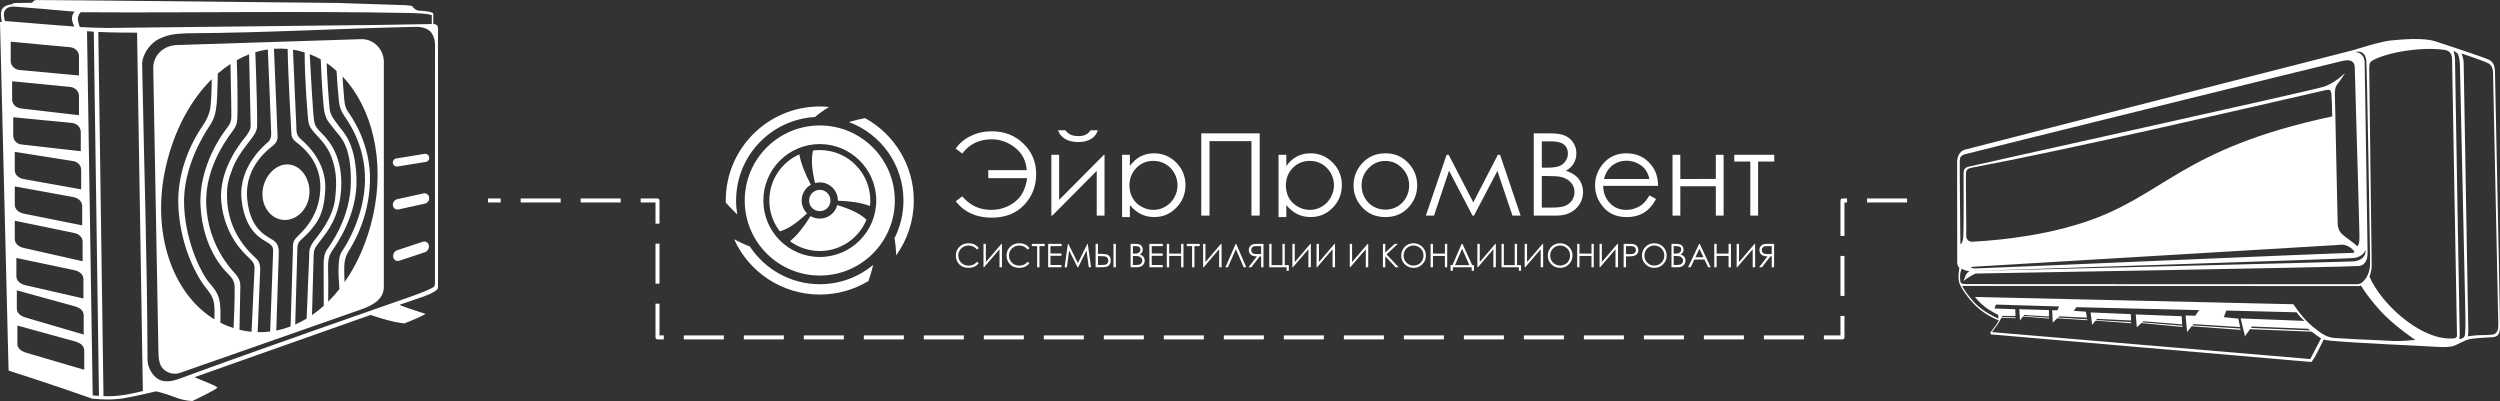
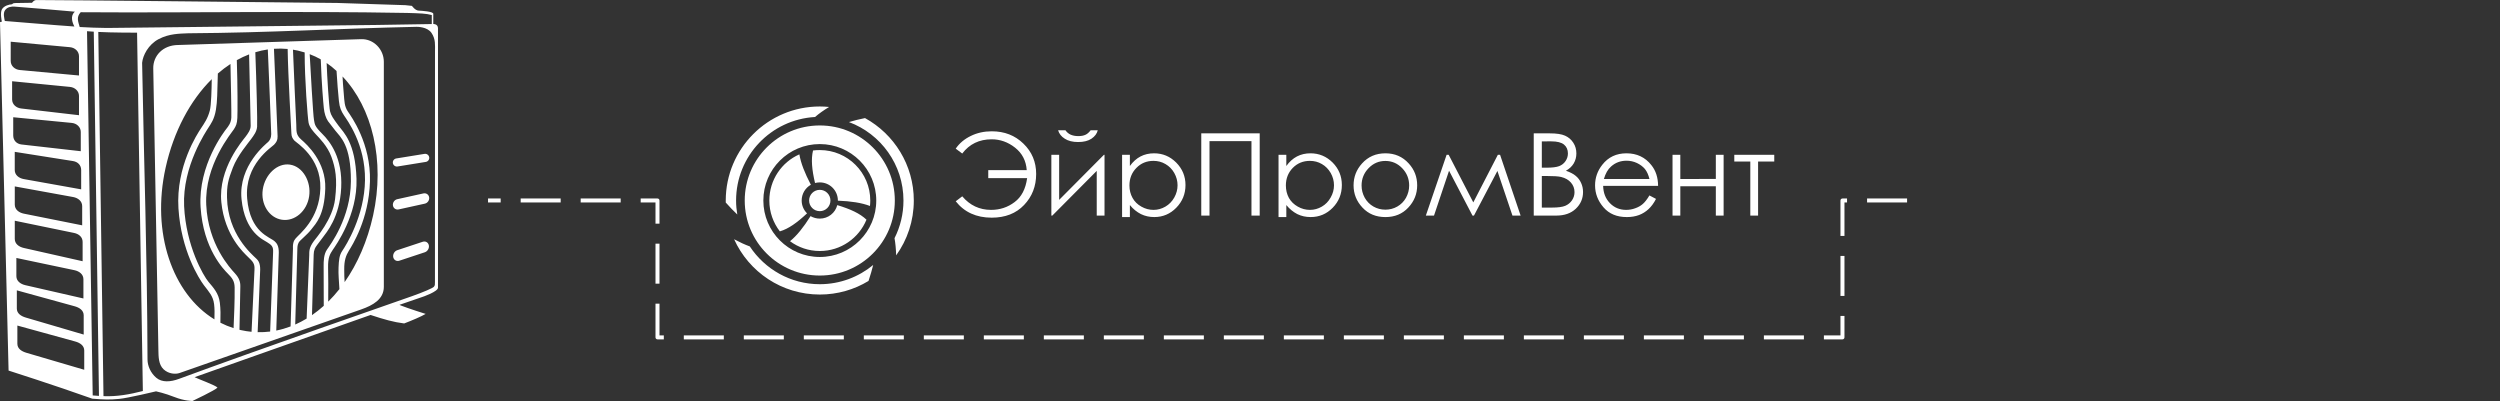
<svg xmlns="http://www.w3.org/2000/svg" viewBox="0 0 600 96.24" id="svg16" height="96.24" width="600" version="1.1">
  <rect x="0" y="0" width="600" height="96.24" fill="#333333" stroke="none" />
  <defs id="defs20" />
  <g id="Layer1000">
    <g id="Layer1001">
      <path id="path2" style="fill:#ffffff;fill-rule:evenodd" d="m 196.753,30.109 c 9.938,0 18.004,8.067 18.004,18.019 0,9.938 -8.067,18.004 -18.004,18.004 -9.952,0 -18.019,-8.067 -18.019,-18.004 0,-9.952 8.067,-18.019 18.019,-18.019 z m 0,15.451 c 1.407,0 2.553,1.146 2.553,2.568 0,1.407 -1.146,2.553 -2.553,2.553 -1.422,0 -2.568,-1.146 -2.568,-2.553 0,-1.423 1.146,-2.568 2.568,-2.568 z m 0,-9.545 c 6.689,0 12.113,5.426 12.113,12.114 0,0.436 -0.029,0.87 -0.072,1.306 -2.002,-0.769 -4.526,-1.146 -7.703,-1.277 v -0.03 c 0,-2.409 -1.944,-4.353 -4.338,-4.353 -0.406,0 -0.783,0.058 -1.146,0.145 -0.753,-3.176 -0.986,-5.716 -0.478,-7.804 0.537,-0.073 1.073,-0.101 1.624,-0.101 z m 11.2,16.712 c -1.814,4.41 -6.151,7.514 -11.2,7.514 -2.684,0 -5.15,-0.87 -7.152,-2.351 1.653,-1.335 3.251,-3.351 4.933,-6.021 0.653,0.378 1.407,0.595 2.219,0.595 2.017,0 3.714,-1.364 4.192,-3.235 3.133,0.944 5.455,2.002 7.008,3.497 z m -20.789,2.8 c -1.581,-2.045 -2.525,-4.613 -2.525,-7.399 0,-4.947 2.959,-9.212 7.21,-11.083 0.347,2.103 1.29,4.482 2.756,7.297 -1.32,0.74 -2.205,2.161 -2.205,3.787 0,1.204 0.493,2.292 1.291,3.076 -2.38,2.235 -4.468,3.728 -6.528,4.323 z m 9.589,-29.973 c 0.754,0 1.495,0.043 2.235,0.116 -1.32,0.799 -2.438,1.596 -3.381,2.409 -10.561,0.595 -18.947,9.344 -18.947,20.05 0,1.146 0.102,2.264 0.29,3.351 -0.885,-0.828 -1.798,-1.785 -2.771,-2.873 0,-0.159 0,-0.319 0,-0.479 0,-12.462 10.112,-22.574 22.574,-22.574 z m 10.852,2.785 c 6.978,3.845 11.708,11.259 11.708,19.788 0,4.904 -1.566,9.46 -4.237,13.158 -0.043,-1.538 -0.174,-2.917 -0.392,-4.12 1.378,-2.727 2.147,-5.789 2.147,-9.038 0,-8.632 -5.455,-16.002 -13.087,-18.831 1.146,-0.349 2.438,-0.667 3.859,-0.958 z m 0.842,39.085 c -3.409,2.074 -7.414,3.264 -11.693,3.264 -9.154,0 -17.032,-5.44 -20.572,-13.274 1.349,0.725 2.611,1.306 3.772,1.727 3.598,5.455 9.778,9.067 16.799,9.067 4.861,0 9.329,-1.741 12.811,-4.613 -0.29,1.161 -0.653,2.438 -1.117,3.83 z M 196.753,34.577 c 7.472,0 13.55,6.065 13.55,13.55 0,7.472 -6.078,13.55 -13.55,13.55 -7.486,0 -13.55,-6.078 -13.55,-13.55 0,-7.486 6.065,-13.55 13.55,-13.55 z" />
      <path id="path4" style="fill:#ffffff;fill-rule:evenodd" d="m 246.506,42.756 h -9.324 v -1.922 h 9.234 c -0.159,-2.26 -1.103,-4.056 -2.793,-5.391 -1.69,-1.335 -3.577,-2.011 -5.622,-2.011 -2.972,0 -5.339,1.139 -7.064,3.416 l -1.567,-1.174 c 0.89,-1.299 2.1,-2.313 3.612,-3.042 1.512,-0.748 3.203,-1.121 5.036,-1.121 3.042,0 5.57,0.979 7.598,2.954 2.046,1.975 3.061,4.395 3.061,7.295 0,2.919 -0.961,5.41 -2.9,7.438 -1.921,2.028 -4.519,3.042 -7.776,3.042 -3.683,0 -6.566,-1.317 -8.63,-3.933 l 1.567,-1.192 c 1.833,2.17 4.146,3.256 6.921,3.256 2.118,0 4.004,-0.623 5.641,-1.869 1.655,-1.228 2.651,-3.149 3.008,-5.748 z m 7.688,-5.605 v 10.819 l 10.748,-10.819 h 0.142 V 51.742 H 263.215 V 41.012 l -10.658,10.73 h -0.232 V 37.151 Z m -0.249,-5.89 h 1.761 c 0.32,0.462 0.73,0.819 1.228,1.049 0.516,0.231 1.139,0.356 1.833,0.356 0.73,0 1.298,-0.107 1.744,-0.32 0.445,-0.196 0.854,-0.57 1.246,-1.085 l 1.709,-9e-4 c -0.196,0.8 -0.695,1.477 -1.512,2.028 -0.801,0.534 -1.869,0.801 -3.203,0.801 -1.317,0 -2.385,-0.267 -3.203,-0.801 -0.839,-0.516 -1.372,-1.211 -1.603,-2.028 z m 15.356,5.89 h 1.869 v 2.687 c 0.748,-1.032 1.602,-1.797 2.562,-2.295 0.961,-0.499 2.046,-0.748 3.239,-0.748 2.082,0 3.843,0.748 5.321,2.224 1.477,1.494 2.225,3.291 2.225,5.391 0,2.135 -0.748,3.95 -2.207,5.444 -1.46,1.495 -3.222,2.242 -5.285,2.242 -1.156,0 -2.224,-0.231 -3.203,-0.712 -0.979,-0.498 -1.868,-1.21 -2.651,-2.17 v 2.882 l -1.87,0.002 z m 7.528,1.459 c -1.619,0 -2.99,0.551 -4.093,1.69 -1.121,1.139 -1.672,2.544 -1.672,4.218 0,1.103 0.249,2.1 0.748,2.989 0.48,0.872 1.192,1.566 2.117,2.083 0.925,0.533 1.904,0.782 2.918,0.782 1.013,0 1.958,-0.267 2.847,-0.782 0.889,-0.516 1.601,-1.246 2.135,-2.189 0.516,-0.925 0.783,-1.903 0.783,-2.936 0,-1.032 -0.266,-2.01 -0.783,-2.936 -0.517,-0.925 -1.229,-1.638 -2.118,-2.153 -0.873,-0.516 -1.834,-0.765 -2.882,-0.765 z m 11.476,-6.602 h 14.023 V 51.742 H 300.352 V 33.876 h -10.072 v 17.866 h -1.976 z m 18.542,5.143 h 1.868 v 2.687 c 0.748,-1.032 1.602,-1.797 2.562,-2.295 0.961,-0.499 2.047,-0.748 3.239,-0.748 2.064,0 3.844,0.748 5.321,2.224 1.477,1.494 2.207,3.291 2.207,5.391 0,2.135 -0.73,3.95 -2.189,5.444 -1.459,1.495 -3.22,2.242 -5.302,2.242 -1.157,0 -2.225,-0.231 -3.203,-0.712 -0.961,-0.498 -1.851,-1.21 -2.634,-2.17 v 2.882 l -1.869,0.002 z m 7.527,1.459 c -1.619,0 -2.99,0.551 -4.11,1.69 -1.104,1.139 -1.655,2.544 -1.655,4.218 0,1.103 0.249,2.1 0.73,2.989 0.499,0.872 1.21,1.566 2.135,2.083 0.925,0.533 1.904,0.782 2.918,0.782 1.015,0 1.958,-0.267 2.847,-0.782 0.889,-0.516 1.601,-1.246 2.118,-2.189 0.533,-0.925 0.8,-1.903 0.8,-2.936 0,-1.032 -0.266,-2.01 -0.783,-2.936 -0.533,-0.925 -1.228,-1.638 -2.117,-2.153 -0.872,-0.516 -1.851,-0.765 -2.883,-0.765 z m 18.132,-1.815 c 2.243,0 4.111,0.8 5.588,2.438 1.353,1.477 2.028,3.221 2.028,5.249 0,2.046 -0.712,3.826 -2.135,5.339 -1.424,1.53 -3.257,2.277 -5.481,2.277 -2.259,0 -4.093,-0.747 -5.516,-2.277 -1.423,-1.512 -2.135,-3.292 -2.135,-5.339 0,-2.011 0.675,-3.755 2.028,-5.249 1.477,-1.637 3.346,-2.438 5.623,-2.438 z m -0.017,1.833 c -1.567,0 -2.901,0.569 -4.022,1.726 -1.121,1.156 -1.69,2.544 -1.69,4.181 0,1.05 0.266,2.028 0.765,2.936 0.516,0.907 1.21,1.602 2.082,2.1 0.872,0.499 1.833,0.748 2.865,0.748 1.032,0 1.993,-0.249 2.864,-0.748 0.872,-0.498 1.566,-1.192 2.082,-2.1 0.498,-0.908 0.765,-1.886 0.765,-2.936 0,-1.637 -0.57,-3.025 -1.69,-4.181 -1.119,-1.157 -2.471,-1.726 -4.019,-1.726 z m 26.994,-1.477 h 0.533 l 4.929,14.591 h -1.958 l -3.612,-10.713 -5.624,10.713 h -0.355 l -5.623,-10.765 -3.612,10.765 h -1.958 l 4.983,-14.591 h 0.498 l 5.907,11.423 z m 8.613,-5.143 h 3.896 c 1.566,0 2.775,0.177 3.612,0.551 0.837,0.374 1.512,0.943 1.993,1.708 0.498,0.765 0.73,1.619 0.73,2.562 0,0.872 -0.213,1.673 -0.64,2.403 -0.427,0.712 -1.05,1.298 -1.869,1.744 1.013,0.356 1.815,0.765 2.349,1.228 0.569,0.463 0.996,1.032 1.298,1.708 0.302,0.658 0.463,1.387 0.463,2.171 0,1.584 -0.587,2.918 -1.744,4.021 -1.156,1.087 -2.705,1.637 -4.662,1.637 l -5.426,-9e-4 z m 1.94,1.922 v 6.317 l 1.121,-9e-4 c 1.37,0 2.384,-0.124 3.042,-0.374 0.64,-0.249 1.156,-0.658 1.529,-1.211 0.374,-0.551 0.57,-1.156 0.57,-1.833 0,-0.906 -0.321,-1.619 -0.944,-2.135 -0.64,-0.516 -1.654,-0.765 -3.042,-0.765 z m 0,8.309 V 49.82 h 2.438 c 1.442,0 2.509,-0.142 3.185,-0.427 0.676,-0.285 1.211,-0.73 1.619,-1.317 0.409,-0.605 0.605,-1.263 0.605,-1.958 0,-0.872 -0.285,-1.637 -0.854,-2.296 -0.57,-0.657 -1.352,-1.102 -2.367,-1.352 -0.675,-0.16 -1.851,-0.231 -3.522,-0.231 z m 25.82,4.661 1.584,0.837 c -0.516,1.013 -1.121,1.833 -1.797,2.456 -0.675,0.623 -1.442,1.104 -2.295,1.423 -0.872,0.32 -1.833,0.481 -2.9,0.481 -2.403,0 -4.253,-0.765 -5.605,-2.331 -1.353,-1.565 -2.028,-3.309 -2.028,-5.284 0,-1.833 0.587,-3.488 1.727,-4.929 1.442,-1.851 3.381,-2.758 5.801,-2.758 2.492,0 4.502,0.943 5.979,2.83 1.068,1.317 1.602,2.971 1.619,4.982 l -13.186,-9e-4 c 0.035,1.69 0.569,3.06 1.619,4.146 1.049,1.086 2.367,1.619 3.897,1.619 0.747,0 1.477,-0.124 2.189,-0.392 0.712,-0.249 1.299,-0.587 1.797,-1.013 0.498,-0.427 1.032,-1.103 1.601,-2.064 z m 0.017,-3.932 c -0.249,-0.996 -0.605,-1.797 -1.085,-2.402 -0.499,-0.588 -1.139,-1.068 -1.921,-1.442 -0.801,-0.374 -1.638,-0.552 -2.492,-0.552 -1.46,0 -2.687,0.463 -3.719,1.388 -0.765,0.658 -1.335,1.672 -1.726,3.007 z m 15.926,1.743 h -8.524 v 7.029 h -1.868 V 37.151 h 1.868 v 5.801 l 8.524,-9e-4 v -5.801 h 1.869 v 14.591 h -1.869 z m 4.431,-7.562 h 9.592 v 1.619 h -3.88 v 12.972 h -1.868 V 38.77 h -3.844 z" />
-       <path id="path6" style="fill:#ffffff;fill-rule:evenodd" d="m 425.784,58.522 h -1.121 c -0.623,0 -1.05,0.018 -1.281,0.071 -0.338,0.072 -0.605,0.231 -0.819,0.499 -0.196,0.249 -0.302,0.551 -0.302,0.925 0,0.302 0.071,0.57 0.213,0.801 0.142,0.231 0.356,0.409 0.623,0.534 0.267,0.107 0.64,0.177 1.103,0.177 l -2.028,2.616 0.695,-9e-4 2.028,-2.616 0.321,-9e-4 v 2.616 h 0.57 z m -0.57,0.551 v 1.904 h -0.961 c -0.392,0 -0.658,-0.018 -0.837,-0.107 -0.177,-0.071 -0.32,-0.178 -0.426,-0.339 -0.107,-0.16 -0.16,-0.32 -0.16,-0.516 0,-0.196 0.052,-0.374 0.16,-0.516 0.107,-0.16 0.231,-0.267 0.409,-0.338 0.16,-0.072 0.446,-0.09 0.82,-0.09 z m -3.985,5.072 h -0.588 V 59.821 l -3.719,4.324 h -0.125 v -5.623 l 0.569,9e-4 v 4.377 l 3.738,-4.377 0.125,-9e-4 z m -9.804,-5.623 h 0.569 v 2.349 h 2.865 v -2.349 h 0.57 v 5.623 l -0.57,-9e-4 v -2.723 l -2.865,9e-4 v 2.723 h -0.569 z m -3.489,0 2.634,5.623 -0.605,-9e-4 -0.89,-1.851 h -2.438 l -0.872,1.851 -0.623,9e-4 2.651,-5.623 z m -0.071,1.173 -0.961,2.047 1.921,-9e-4 z m -6.709,-1.173 h 1.103 c 0.445,0 0.783,0.053 1.032,0.16 0.231,0.107 0.427,0.266 0.569,0.481 0.142,0.213 0.197,0.462 0.197,0.73 0,0.249 -0.054,0.48 -0.178,0.675 -0.124,0.214 -0.302,0.374 -0.533,0.499 0.284,0.107 0.516,0.231 0.675,0.356 0.16,0.142 0.285,0.302 0.374,0.481 0.071,0.197 0.124,0.409 0.124,0.623 0,0.463 -0.16,0.837 -0.498,1.157 -0.32,0.302 -0.765,0.463 -1.335,0.463 l -1.529,-9e-4 v -5.623 z m 0.533,0.551 v 1.797 h 0.321 c 0.409,0 0.695,-0.035 0.872,-0.107 0.178,-0.071 0.339,-0.196 0.446,-0.356 0.107,-0.141 0.159,-0.32 0.159,-0.515 0,-0.249 -0.089,-0.464 -0.266,-0.605 -0.197,-0.142 -0.481,-0.214 -0.872,-0.214 z m 0,2.366 v 2.154 h 0.712 c 0.409,0 0.712,-0.035 0.908,-0.125 0.177,-0.072 0.338,-0.196 0.463,-0.374 0.107,-0.16 0.16,-0.356 0.16,-0.551 0,-0.25 -0.071,-0.463 -0.231,-0.658 -0.178,-0.177 -0.392,-0.32 -0.676,-0.391 -0.196,-0.036 -0.533,-0.053 -1.015,-0.053 z m -4.679,-3.061 c 0.836,0 1.565,0.285 2.135,0.854 0.57,0.569 0.854,1.263 0.854,2.1 0,0.819 -0.285,1.512 -0.854,2.1 -0.57,0.57 -1.281,0.854 -2.1,0.854 -0.836,0 -1.53,-0.285 -2.118,-0.854 -0.569,-0.569 -0.854,-1.263 -0.854,-2.082 0,-0.534 0.125,-1.032 0.392,-1.495 0.267,-0.463 0.623,-0.819 1.068,-1.086 0.463,-0.266 0.943,-0.392 1.477,-0.392 z m 0.018,0.551 c -0.409,0 -0.819,0.107 -1.192,0.32 -0.356,0.214 -0.658,0.499 -0.872,0.872 -0.197,0.374 -0.302,0.782 -0.302,1.228 0,0.675 0.231,1.228 0.695,1.69 0.463,0.463 1.013,0.694 1.672,0.694 0.445,0 0.837,-0.107 1.21,-0.32 0.374,-0.214 0.658,-0.499 0.872,-0.872 0.213,-0.356 0.32,-0.766 0.32,-1.211 0,-0.445 -0.107,-0.854 -0.32,-1.21 -0.214,-0.374 -0.499,-0.658 -0.872,-0.872 -0.392,-0.213 -0.782,-0.32 -1.21,-0.32 z m -7.35,-0.408 h 1.122 c 0.64,0 1.085,0.018 1.298,0.071 0.321,0.09 0.587,0.249 0.801,0.499 0.196,0.249 0.302,0.551 0.302,0.925 0,0.374 -0.107,0.675 -0.302,0.925 -0.196,0.249 -0.48,0.409 -0.819,0.499 -0.267,0.053 -0.73,0.089 -1.442,0.089 l -0.392,-9e-4 v 2.616 l -0.57,-9e-4 z m 0.57,0.551 v 1.904 l 0.944,0.018 c 0.391,0 0.675,-0.035 0.854,-0.107 0.178,-0.071 0.32,-0.196 0.426,-0.339 0.089,-0.16 0.142,-0.338 0.142,-0.533 0,-0.178 -0.054,-0.356 -0.142,-0.516 -0.107,-0.16 -0.249,-0.267 -0.409,-0.338 -0.177,-0.072 -0.445,-0.09 -0.819,-0.09 z m -1.921,5.072 h -0.606 V 59.821 l -3.702,4.324 h -0.124 v -5.623 l 0.551,9e-4 v 4.377 l 3.738,-4.377 0.142,-9e-4 z m -9.804,-5.623 h 0.551 v 2.349 h 2.883 v -2.349 h 0.551 v 5.623 l -0.551,-9e-4 v -2.723 l -2.883,9e-4 v 2.723 h -0.551 z m -4.129,-0.143 c 0.854,0 1.567,0.285 2.135,0.854 0.587,0.569 0.872,1.263 0.872,2.1 0,0.819 -0.285,1.512 -0.872,2.1 -0.569,0.57 -1.263,0.854 -2.082,0.854 -0.837,0 -1.548,-0.285 -2.118,-0.854 -0.57,-0.569 -0.854,-1.263 -0.854,-2.082 0,-0.534 0.125,-1.032 0.392,-1.495 0.249,-0.463 0.605,-0.819 1.067,-1.086 0.445,-0.266 0.944,-0.392 1.459,-0.392 z m 0.036,0.551 c -0.426,0 -0.819,0.107 -1.192,0.32 -0.374,0.214 -0.658,0.499 -0.872,0.872 -0.213,0.374 -0.321,0.782 -0.321,1.228 0,0.675 0.232,1.228 0.695,1.69 0.463,0.463 1.032,0.694 1.69,0.694 0.427,0 0.836,-0.107 1.21,-0.32 0.374,-0.214 0.658,-0.499 0.872,-0.872 0.196,-0.356 0.302,-0.766 0.302,-1.211 0,-0.445 -0.107,-0.854 -0.302,-1.21 -0.213,-0.374 -0.516,-0.658 -0.89,-0.872 -0.374,-0.213 -0.782,-0.32 -1.192,-0.32 z m -4.075,5.215 h -0.587 V 59.821 l -3.719,4.324 h -0.125 v -5.623 l 0.57,9e-4 v 4.377 l 3.736,-4.377 0.125,-9e-4 z m -5.819,0 h -4.163 v -5.623 l 0.551,9e-4 v 5.107 l 2.616,-10e-4 v -5.107 l 0.551,9e-4 v 5.107 l 0.961,-10e-4 v 1.353 l -0.516,-9e-4 z m -5.534,0 h -0.588 V 59.821 l -3.719,4.324 h -0.124 v -5.623 l 0.57,9e-4 v 4.377 l 3.737,-4.377 0.124,-9e-4 z m -10.302,0.836 h -0.57 v -1.353 h 0.462 l 2.207,-5.107 0.197,9e-4 2.331,5.107 0.426,-9e-4 v 1.353 h -0.55 v -0.837 l -4.502,9e-4 z m 0.515,-1.353 h 3.434 l -1.743,-3.932 z m -5.871,-5.106 h 0.569 v 2.349 h 2.865 v -2.349 h 0.552 v 5.623 l -0.552,-9e-4 v -2.723 l -2.865,9e-4 v 2.723 h -0.569 z m -4.129,-0.143 c 0.854,0 1.566,0.285 2.135,0.854 0.588,0.569 0.872,1.263 0.872,2.1 0,0.819 -0.284,1.512 -0.872,2.1 -0.57,0.57 -1.263,0.854 -2.082,0.854 -0.837,0 -1.548,-0.285 -2.117,-0.854 -0.57,-0.569 -0.854,-1.263 -0.854,-2.082 0,-0.534 0.125,-1.032 0.391,-1.495 0.249,-0.463 0.605,-0.819 1.068,-1.086 0.445,-0.266 0.943,-0.392 1.459,-0.392 z m 0.036,0.551 c -0.427,0 -0.82,0.107 -1.192,0.32 -0.374,0.214 -0.658,0.499 -0.872,0.872 -0.214,0.374 -0.32,0.782 -0.32,1.228 0,0.675 0.231,1.228 0.694,1.69 0.463,0.463 1.032,0.694 1.69,0.694 0.426,0 0.837,-0.107 1.211,-0.32 0.374,-0.214 0.658,-0.499 0.872,-0.872 0.196,-0.356 0.302,-0.766 0.302,-1.211 0,-0.445 -0.107,-0.854 -0.302,-1.21 -0.214,-0.374 -0.516,-0.658 -0.89,-0.872 -0.374,-0.213 -0.783,-0.32 -1.192,-0.32 z m -7.35,-0.408 h 0.57 v 2.1 l 2.259,-2.1 h 0.766 l -2.723,2.526 2.918,3.097 -0.747,-9e-4 -2.473,-2.633 v 2.633 l -0.57,9e-4 z m -3.523,5.623 h -0.587 V 59.821 l -3.719,4.324 h -0.125 v -5.623 l 0.552,9e-4 v 4.377 l 3.736,-4.377 0.142,-9e-4 z m -7.972,0 h -0.587 V 59.821 l -3.719,4.324 h -0.125 v -5.623 l 0.569,9e-4 v 4.377 l 3.738,-4.377 0.124,-9e-4 z m -5.801,0 h -0.587 V 59.821 l -3.719,4.324 h -0.125 v -5.623 l 0.57,9e-4 v 4.377 l 3.736,-4.377 0.125,-9e-4 z m -5.819,0 h -4.164 v -5.623 l 0.552,9e-4 v 5.107 l 2.616,-10e-4 v -5.107 l 0.551,9e-4 v 5.107 l 0.979,-10e-4 v 1.353 l -0.534,-9e-4 z m -5.551,-5.623 h -1.121 c -0.623,0 -1.05,0.018 -1.263,0.071 -0.338,0.072 -0.623,0.231 -0.819,0.499 -0.214,0.249 -0.321,0.551 -0.321,0.925 0,0.302 0.072,0.57 0.214,0.801 0.142,0.231 0.356,0.409 0.623,0.534 0.267,0.107 0.64,0.177 1.103,0.177 l -2.011,2.616 0.676,-9e-4 2.028,-2.616 0.321,-9e-4 v 2.616 h 0.57 z m -0.57,0.551 v 1.904 h -0.961 c -0.374,0 -0.658,-0.018 -0.837,-0.107 -0.177,-0.071 -0.32,-0.178 -0.426,-0.339 -0.108,-0.16 -0.142,-0.32 -0.142,-0.516 0,-0.196 0.035,-0.374 0.142,-0.516 0.107,-0.16 0.231,-0.267 0.409,-0.338 0.16,-0.072 0.446,-0.09 0.837,-0.09 z m -3.559,5.072 h -0.623 l -1.868,-4.359 -1.904,4.359 h -0.605 l 2.456,-5.623 0.125,9e-4 z m -5.925,0 h -0.588 V 59.821 l -3.719,4.324 h -0.125 v -5.623 l 0.551,9e-4 v 4.377 l 3.737,-4.377 0.143,-9e-4 z m -8.346,-5.072 v -0.551 h 3.096 v 0.551 h -1.263 v 5.072 H 286.099 V 59.073 Z m -4.804,-0.551 h 0.569 v 2.349 h 2.866 v -2.349 h 0.569 v 5.623 l -0.57,-9e-4 v -2.723 l -2.865,9e-4 v 2.723 h -0.569 z m -4.182,0 h 3.222 v 0.551 h -2.652 v 1.762 l 2.634,-9e-4 v 0.551 l -2.634,9e-4 v 2.207 h 2.634 v 0.551 h -3.204 z m -4.502,0 h 1.121 c 0.446,0 0.783,0.053 1.032,0.16 0.231,0.107 0.426,0.266 0.57,0.481 0.125,0.213 0.197,0.462 0.197,0.73 0,0.249 -0.054,0.48 -0.178,0.675 -0.125,0.214 -0.302,0.374 -0.534,0.499 0.285,0.107 0.516,0.231 0.676,0.356 0.161,0.142 0.285,0.302 0.356,0.481 0.089,0.197 0.142,0.409 0.142,0.623 0,0.463 -0.16,0.837 -0.499,1.157 -0.338,0.302 -0.765,0.463 -1.335,0.463 l -1.548,-9e-4 v -5.623 z m 0.552,0.551 v 1.797 h 0.32 c 0.392,0 0.695,-0.035 0.872,-0.107 0.178,-0.071 0.339,-0.196 0.446,-0.356 0.107,-0.141 0.159,-0.32 0.159,-0.515 0,-0.249 -0.089,-0.464 -0.266,-0.605 -0.196,-0.142 -0.481,-0.214 -0.872,-0.214 z m 0,2.366 v 2.154 h 0.711 c 0.409,0 0.712,-0.035 0.89,-0.125 0.196,-0.072 0.356,-0.196 0.463,-0.374 0.125,-0.16 0.178,-0.356 0.178,-0.551 0,-0.25 -0.071,-0.463 -0.249,-0.658 -0.16,-0.177 -0.374,-0.32 -0.658,-0.391 -0.196,-0.036 -0.534,-0.053 -1.015,-0.053 z m -8.951,-2.917 h 0.569 v 2.402 l 0.409,-9e-4 c 0.73,0 1.263,0.035 1.584,0.107 0.32,0.071 0.587,0.249 0.783,0.499 0.196,0.249 0.284,0.588 0.284,0.997 0,0.392 -0.089,0.73 -0.284,0.979 -0.196,0.266 -0.427,0.445 -0.73,0.516 -0.302,0.089 -0.801,0.125 -1.495,0.125 l -1.12,-9e-4 z m 0.569,5.072 h 0.606 c 0.623,0 1.05,-0.035 1.228,-0.09 0.197,-0.052 0.356,-0.159 0.463,-0.338 0.125,-0.161 0.177,-0.374 0.177,-0.623 0,-0.285 -0.071,-0.499 -0.213,-0.675 -0.142,-0.178 -0.338,-0.285 -0.551,-0.321 -0.214,-0.053 -0.641,-0.072 -1.229,-0.072 h -0.481 z m 3.72,-5.072 h 0.57 v 5.623 l -0.57,-9e-4 z m -11.727,5.623 0.783,-5.623 0.107,9e-4 2.296,4.609 2.277,-4.609 0.088,-9e-4 0.801,5.623 -0.552,-9e-4 -0.551,-4.021 -1.993,4.021 -0.16,9e-4 -2.01,-4.057 -0.534,4.057 z m -3.951,-5.623 h 3.221 v 0.551 h -2.668 v 1.762 l 2.634,-9e-4 v 0.551 l -2.634,9e-4 v 2.207 h 2.633 v 0.551 h -3.185 z m -3.915,0.551 v -0.551 h 3.079 v 0.551 h -1.244 v 5.072 h -0.57 V 59.073 Z m -0.569,0.48 -0.445,0.339 c -0.231,-0.321 -0.534,-0.552 -0.872,-0.713 -0.355,-0.178 -0.73,-0.249 -1.139,-0.249 -0.445,0 -0.854,0.107 -1.246,0.32 -0.374,0.214 -0.675,0.499 -0.889,0.872 -0.214,0.356 -0.321,0.765 -0.321,1.228 0,0.675 0.249,1.246 0.712,1.708 0.463,0.463 1.068,0.694 1.779,0.694 0.782,0 1.442,-0.302 1.976,-0.925 l 0.445,0.338 c -0.285,0.356 -0.623,0.641 -1.05,0.837 -0.409,0.178 -0.89,0.285 -1.406,0.285 -0.979,0 -1.762,-0.32 -2.331,-0.979 -0.481,-0.551 -0.712,-1.228 -0.712,-2.011 0,-0.819 0.285,-1.512 0.872,-2.082 0.569,-0.551 1.298,-0.837 2.17,-0.837 0.516,0 0.996,0.107 1.424,0.302 0.409,0.214 0.765,0.497 1.032,0.871 z m -6.602,4.592 h -0.588 V 59.821 l -3.719,4.324 h -0.124 v -5.623 l 0.57,9e-4 v 4.377 l 3.737,-4.377 0.124,-9e-4 z m -5.57,-4.592 -0.445,0.339 c -0.231,-0.321 -0.534,-0.551 -0.872,-0.713 -0.356,-0.177 -0.73,-0.248 -1.139,-0.248 -0.445,0 -0.854,0.107 -1.246,0.32 -0.374,0.214 -0.675,0.499 -0.889,0.872 -0.214,0.356 -0.321,0.765 -0.321,1.228 0,0.675 0.249,1.246 0.712,1.708 0.482,0.463 1.068,0.694 1.78,0.694 0.783,0 1.442,-0.302 1.975,-0.925 l 0.445,0.338 c -0.284,0.356 -0.623,0.641 -1.049,0.837 -0.409,0.178 -0.89,0.285 -1.406,0.285 -0.979,0 -1.761,-0.32 -2.331,-0.979 -0.481,-0.551 -0.712,-1.228 -0.712,-2.011 0,-0.819 0.285,-1.512 0.872,-2.082 0.569,-0.551 1.298,-0.837 2.17,-0.837 0.516,0 0.996,0.107 1.424,0.302 0.409,0.214 0.764,0.497 1.032,0.871 z" />
    </g>
-     <path id="path9" style="fill:#ffffff;fill-rule:evenodd" d="m 557.696,81.48 c 0,0 -1.425,2.932 -1.954,3.875 -0.53,0.945 -1.01,1.525 -1.01,1.525 l -76.914,-6.629 -0.146,-0.457 c 0,0 0.765,-0.894 1.301,-1.69 0.538,-0.799 0.733,-1.222 0.733,-1.222 0,0 -2.291,-0.8 -4.518,-2.594 -2.228,-1.793 -4.211,-4.644 -4.836,-6.057 -0.625,-1.412 -0.109,-3.913 -0.109,-3.913 0,0 -0.543,-0.651 -0.516,-1.275 0.027,-0.625 -0.044,-23.331 -0.022,-24.248 0.023,-0.919 0.434,-2.471 1.837,-2.87 1.403,-0.397 93.491,-23.956 93.491,-23.956 0,0 6.108,-1.995 8.723,-2.252 2.614,-0.259 7.825,-0.743 10.739,0.206 2.914,0.947 11.864,3.907 12.858,4.417 0.995,0.508 1.411,1.41 1.434,2.821 0.024,1.412 1.254,60.001 1.214,61.361 -0.041,1.358 -0.32,2.317 -1.76,2.398 -1.439,0.079 -4.557,0.239 -5.597,0.479 -1.04,0.241 -2.558,1.121 -3.478,1.52 -0.919,0.399 -2.663,0.419 -3.869,0.348 -8.585,-0.504 -17.402,-0.781 -25.899,-1.49 -0.852,-0.069 -1.701,-0.295 -1.701,-0.295 z m -73.953,-5.308 v 0 l 0.011,0.196 -3.41,-0.117 c -0.16,0.32 -0.392,0.765 -0.611,1.125 -0.393,0.64 -1.662,2.331 -1.662,2.331 l 76.399,6.465 2.587,-4.976 c 0,0 -0.372,-0.174 -1.169,-0.771 -0.332,-0.249 -0.724,-0.553 -1.069,-0.826 L 540,79.009 l -1.203,1.688 -1.045,-4.278 15.347,0.597 c 0,0 -0.77,-0.646 -1.268,-1.244 -0.497,-0.597 -0.671,-0.82 -0.671,-0.82 l -16.841,-0.423 -0.597,1.591 3.481,0.362 0.414,2.01 -11.207,-0.702 -0.237,0.299 11.485,0.749 0.067,0.336 -11.72,-0.876 -1.095,1.376 -0.382,-3.96 2.33,0.064 0.945,-1.356 -29.453,-0.698 -0.663,0.874 2.932,0.208 0.244,1.431 -6.631,-0.314 -0.298,0.285 7.011,0.427 0.052,0.225 -7.251,-0.472 -1.083,1.036 -0.14,-2.966 h 1.256 l 0.419,-0.907 -15.181,-0.455 -0.349,0.943 4.99,0.174 0.07,1.608 h -3.176 c 0,0 -0.046,0.097 -0.123,0.253 z m 8.018,0.083 v 0 l -6.129,-0.447 0.17,-0.215 5.941,0.36 v -1.542 l -7.101,-0.2 0.141,2.681 0.733,-0.933 6.255,0.5 z m 19.692,1.046 v 0 l -8.383,-0.492 0.241,-0.287 8.14,0.401 -0.051,-1.532 -9.648,-0.403 0.352,2.966 0.836,-0.995 8.565,0.613 z m 12.329,0.872 v 0 l -9.663,-0.819 0.273,-0.255 9.322,0.753 -0.1,-1.959 -11.031,-0.427 0.251,3.09 1.093,-1.022 9.872,0.927 z m 30.653,1.123 v 0 c -0.289,-0.229 -0.487,-0.39 -0.487,-0.39 l -13.482,-0.546 -0.24,0.336 z M 588.498,14.046 c -0.006,-1.004 -0.613,-1.881 -1.651,-2.046 -5.4,-0.86 -13.852,0.502 -17.435,2.509 -0.826,0.463 -0.759,1.056 -0.793,1.947 -0.033,0.892 0.59,45.79 0.59,47.213 0,1.423 -0.53,2.705 -0.53,2.705 2.529,6.087 11.51,14.697 19.148,14.875 1.654,0.038 1.885,-0.192 1.847,-0.923 -0.039,-0.732 -1.153,-65.539 -1.176,-66.28 z m 9.847,4.207 v 0 c 0.033,-1.058 -0.051,-2.509 -1.089,-3.031 -1.626,-0.815 -6.528,-2.384 -6.528,-2.384 0,0 0.556,0.876 0.556,2.457 0,1.582 1.127,63.85 1.113,64.318 -0.014,0.467 -0.11,1.099 -0.11,1.099 0,0 1.828,-0.261 2.886,-0.275 1.058,-0.014 2.831,-0.027 3.354,-0.207 0.522,-0.178 1.113,-0.906 1.073,-2.115 -0.042,-1.21 -1.254,-59.862 -1.254,-59.862 z m -8.148,63.13 v 0 c 0,0 1.257,-0.008 1.391,-1.018 0.134,-1.012 0.149,-3.333 0.09,-5.415 -0.059,-2.082 -1.24,-58.34 -1.298,-59.471 -0.057,-1.131 -0.26,-2.26 -0.565,-2.624 -0.304,-0.362 -0.957,-0.623 -0.957,-0.623 0,0 0.334,0.854 0.348,2.232 0.015,1.376 1.091,65.2 1.126,65.768 0.035,0.565 -0.135,1.151 -0.135,1.151 z m -10.532,0.188 v 0 c 0,0 -5.169,-3.397 -8.444,-7.048 -3.275,-3.651 -4.585,-5.992 -4.585,-5.992 0,0 -0.185,0.16 -0.978,0.132 -0.792,-0.026 -94.746,-0.039 -94.746,-0.039 0,0 0.604,1.18 1.616,2.424 1.012,1.245 1.687,2.084 3.293,3.27 1.606,1.186 3.782,2.173 3.782,2.173 l -0.026,-0.933 c 0,0 -1.777,-0.783 -3.318,-2.01 -1.54,-1.228 -2.254,-2.279 -2.254,-2.279 l 76.417,1.75 c 0,0 2.095,3.302 4.611,5.365 2.517,2.062 3.491,2.517 5.124,2.72 0.524,0.065 6.497,0.38 14.539,0.74 1.669,0.075 4.969,-0.271 4.969,-0.271 z M 474.057,65.648 v 0 c 0,0 -1.604,0.86 -2.038,1.212 -0.434,0.352 -0.758,0.565 -0.758,0.565 0,0 0.406,-1.226 0.67,-1.655 0.263,-0.429 0.747,-0.706 0.747,-0.706 0,0 -0.72,-0.042 -1.247,-0.263 -0.526,-0.222 -0.567,-0.346 -0.567,-0.346 0,0 -0.415,0.651 -0.443,1.633 -0.029,0.985 0.042,1.663 0.249,1.856 0.208,0.194 0.927,0.249 1.371,0.235 0.443,-0.014 92.576,0.073 93.589,0.034 1.014,-0.042 1.431,-0.518 1.908,-1.073 0.477,-0.557 0.934,-1.471 1.133,-2.406 0.2,-0.933 0.14,-1.829 0.14,-3.379 0,-1.55 -0.748,-45.88 -0.896,-46.877 -0.233,-1.572 -1.007,-2.363 -2.678,-1.995 1.319,0.081 2.197,0.961 2.272,2.382 0.074,1.421 0.681,44.548 0.712,45.792 0.032,1.246 -0.342,2.926 -2.022,3.175 -1.68,0.249 -92.141,1.815 -92.141,1.815 z m 91.681,-6.576 v 0 c 0,0 0.535,-0.118 0.535,-2.139 0,-2.022 -1.095,-39.175 -1.129,-40.675 -0.034,-1.5 -0.9,-2.066 -2.834,-1.667 -1.933,0.401 -89.9,22.149 -90.821,22.455 -0.919,0.306 -1.086,0.724 -1.143,1.449 -0.055,0.724 0.148,20.093 0.148,20.093 0,0 0.47,0 0.658,-1.411 0.189,-1.414 0.106,-14.49 0.106,-15.427 0,-0.937 0.124,-1.435 1.185,-1.748 1.062,-0.312 82.649,-18.291 85.341,-19.211 2.692,-0.919 5.055,-3.284 5.055,-3.284 0,0 -1.115,1.785 -1.772,2.568 -0.656,0.781 -0.749,1.688 -0.688,2.907 0.063,1.22 0.602,29.963 0.666,30.806 0.065,0.842 0.278,1.736 1.184,2.523 0.906,0.789 2.719,1.991 3.506,2.762 z m -1.269,1.629 v 0 c 0,0 0.906,0.024 0.429,-0.526 -0.476,-0.548 -0.957,-0.953 -1.768,-1.263 -0.811,-0.31 -1.313,-0.164 -2.432,-0.095 -1.048,0.063 -86.439,5.142 -87.25,5.208 -0.812,0.063 -0.369,0.369 0.637,0.401 1.005,0.034 87.641,-3.78 90.383,-3.725 z M 473.289,58.009 v 0 c 2.618,-0.142 14.609,-0.731 26.252,-4.442 20.047,-6.391 23.311,-17.755 60.199,-25.63 0,0 -0.115,-4.484 -0.212,-5.474 -0.124,-1.259 -0.799,-0.965 -2.212,-0.641 -21.709,4.976 -61.442,14.195 -83.751,18.355 -1.151,0.214 -1.638,0.439 -1.726,1.285 -0.087,0.848 0.114,12.896 0.061,15.243 -0.015,0.704 0.614,1.348 1.388,1.305 z m 94.425,1.934 v 0 c 0,0 -0.413,1.797 -3.076,2.003 -2.663,0.207 -90.862,3.086 -90.862,3.086 0,0 89.601,-2.163 91.006,-2.289 1.407,-0.126 3.05,-0.789 2.932,-2.799 z" />
    <path id="path11" style="fill:#ffffff;fill-rule:evenodd" d="M 2.059,88.939 0,5.323 0.448,5.186 C 0.397,4.964 -0.005,3.115 0.453,2.258 0.941,1.345 2.321,1.048 2.724,1.048 c 0.403,0 0.127,-0.297 0.913,-0.318 0.785,-0.021 4.054,-0.064 4.054,-0.064 0,0 0.36,-0.594 0.976,-0.658 0.616,-0.064 72.326,0.702 72.326,0.702 l 16.295,0.531 1.582,0.17 c 0,0 0.745,1.094 1.594,1.136 0.849,0.042 3.524,0.212 3.524,0.764 0,0.552 0,2.441 0,2.441 0,0 1.085,-0.042 1.127,0.977 0.042,1.019 0.001,62.325 0.001,62.325 0,0.904 -3.498,2.164 -4.16,2.355 -0.334,0.097 -2.208,0.744 -5.073,1.744 -0.155,0.054 3.385,1.288 6.276,2.183 -0.989,0.6 -3.406,1.629 -5.159,2.292 -2.554,-0.319 -4.838,-0.968 -8.06,-2.039 -16.001,5.629 -42.238,14.934 -42.238,14.934 0.825,0.43 5.101,1.96 5.498,2.505 -0.547,0.62 -6.007,3.205 -6.007,3.205 0,0 -1.868,0.022 -4.288,-0.934 -2.42,-0.955 -4.458,-1.38 -4.458,-1.38 0,0 -6.717,1.621 -8.892,1.82 -2.175,0.199 -3.473,0.182 -6.41,-0.056 C 13.104,92.456 2.059,88.939 2.059,88.939 Z M 52.282,17.647 c -0.146,4.809 -0.112,6.524 -0.455,8.657 -0.381,2.362 -1.259,3.465 -1.768,4.283 -0.509,0.817 -6.32,9.293 -5.872,18.877 0.448,9.584 4.646,16.747 5.84,18.168 1.193,1.42 2.462,2.752 2.737,5.022 0.182,1.496 0.185,2.97 0.132,4.8 1.011,0.516 2.067,0.95 3.163,1.298 0.127,-3.26 0.294,-6.45 0.255,-9.761 -0.019,-1.616 -0.684,-2.347 -1.615,-3.301 -0.931,-0.954 -5.922,-5.892 -6.559,-15.995 -0.637,-10.104 5.805,-18.279 6.215,-18.809 0.41,-0.53 1.105,-1.349 1.165,-2.681 0.043,-0.954 -0.115,-8.591 -0.208,-12.85 -1.042,0.68 -2.054,1.446 -3.03,2.294 z m -0.819,59.002 c 0.048,-1.375 0.058,-2.567 -0.08,-3.663 -0.246,-1.962 -1.268,-2.974 -2.453,-4.544 -1.185,-1.57 -5.464,-8.325 -6.101,-18.428 -0.637,-10.104 4.577,-17.95 5.399,-19.201 0.822,-1.251 1.622,-2.358 2.127,-4.264 0.341,-1.284 0.438,-5.157 0.465,-7.548 -5.144,5.085 -9.134,12.501 -11.074,21.255 -3.472,15.67 1.651,30.233 11.717,36.394 z M 56.835,14.433 c 0.213,6.432 0.193,12.548 0.131,13.843 -0.068,1.44 -0.325,1.937 -0.834,2.754 -0.509,0.817 -7.084,8.528 -6.636,18.113 0.448,9.584 5.78,15.241 6.855,16.422 1.075,1.18 1.35,2.076 1.328,3.214 l -0.204,10.366 c 0.11,0.026 0.218,0.054 0.329,0.079 0.859,0.193 1.716,0.328 2.569,0.41 L 61.078,64.72 c 0.034,-0.715 -0.029,-1.119 -0.28,-1.612 -0.251,-0.494 -0.801,-0.962 -1.333,-1.498 -0.893,-0.9 -5.537,-5.011 -6.344,-13.078 -0.806,-8.066 5.193,-14.893 5.792,-15.696 0.599,-0.803 1.243,-1.654 1.251,-2.646 0.006,-0.797 -0.27,-12.546 -0.379,-17.141 -1.003,0.386 -1.988,0.848 -2.95,1.384 z m 12.201,-2.683 c 0.099,6.636 0.88,19.412 0.896,20.239 0.016,0.828 0.293,1.265 0.727,1.759 0.433,0.493 6.435,4.019 6.224,11.462 -0.21,7.443 -5.123,11.002 -5.918,12.002 -0.249,0.312 -0.423,0.526 -0.565,1.094 -0.142,0.569 -0.091,1.366 -0.091,1.366 l -0.566,18.672 c -1.124,0.426 -2.271,0.76 -3.436,0.991 l 0.603,-18.732 c 0,0 0.019,-0.885 -0.197,-1.506 -0.216,-0.621 -0.452,-0.846 -0.791,-1.177 -1.084,-1.058 -5.898,-2.04 -6.601,-10.265 -0.703,-8.226 5.936,-12.36 6.466,-12.933 0.53,-0.573 0.863,-1.059 0.836,-1.99 -0.027,-0.91 -0.57,-13.756 -0.872,-21.025 1.085,-0.076 2.182,-0.063 3.286,0.045 z m 1.819,66.138 0.503,-17.954 c 0.019,-0.69 0.022,-1.124 0.318,-1.703 0.295,-0.579 1.967,-1.786 3.051,-3.187 1.084,-1.401 3.127,-3.334 3.338,-9.778 0.211,-6.444 -4.426,-10.61 -5.775,-11.782 -1.349,-1.172 -1.117,-2.11 -1.18,-3.56 -0.064,-1.449 -0.688,-14.595 -0.797,-18.004 0.34,0.058 0.724,0.12 1.172,0.221 0.448,0.1 1.099,0.273 1.635,0.442 -0.009,6.466 0.726,15.807 0.944,16.886 0.223,1.108 1.113,2.085 1.82,2.853 0.706,0.769 2.7,2.694 3.657,5.327 0.958,2.633 1.46,5.232 0.879,10.119 -0.582,4.887 -4.492,9.268 -5.081,10.074 -0.589,0.806 -0.849,1.369 -1.001,1.935 -0.152,0.566 -0.116,1.364 -0.116,1.364 l -0.631,15.321 c -0.892,0.539 -1.806,1.014 -2.737,1.426 z m 4.023,-2.257 0.404,-14.511 c 0.018,-0.645 0.08,-0.866 0.262,-1.388 0.182,-0.522 0.862,-1.289 1.842,-2.626 0.98,-1.336 4.159,-4.916 4.503,-12.046 0.344,-7.13 -2.598,-11.013 -4.549,-12.941 -1.951,-1.927 -1.767,-2.35 -1.981,-3.343 -0.214,-0.992 -0.84,-12.298 -1.032,-15.773 0.982,0.379 1.75,0.729 2.659,1.252 0.194,5.846 0.603,10.415 0.73,11.672 0.127,1.257 0.477,2.365 1.006,3.155 0.146,0.219 0.578,0.76 1.75,2.261 1.172,1.501 3.794,3.409 3.743,12.178 -0.051,8.77 -4.955,15.239 -5.745,16.392 -0.79,1.153 -0.801,2.854 -0.798,3.879 l 0.029,9.609 c -0.909,0.816 -1.851,1.559 -2.822,2.228 z m 3.893,-3.237 c 0.044,-3.156 0.011,-5.856 -0.029,-8.203 -0.04,-2.348 0.423,-3.196 1.136,-4.247 0.713,-1.051 5.967,-8.33 5.683,-17.042 -0.284,-8.712 -3.073,-11.059 -4.333,-12.765 -1.26,-1.706 -1.791,-2.441 -2.023,-3.449 -0.232,-1.009 -0.717,-8.532 -0.81,-11.562 0.919,0.617 1.546,1.147 2.375,1.905 0.127,2.385 0.389,5.47 0.567,7.187 0.178,1.718 0.563,2.445 1.235,3.494 0.672,1.048 5.138,6.859 5.029,15.515 -0.109,8.656 -4.614,15.744 -5.403,16.897 -0.79,1.153 -0.871,2.289 -0.948,4.126 -0.066,1.558 0.103,3.225 0.208,5.14 -0.852,1.077 -1.749,2.079 -2.685,3.005 z M 82.71,67.706 c -0.075,-1.041 -0.085,-1.746 -0.096,-3.081 -0.017,-2.107 0.411,-3.302 1.115,-4.449 0.705,-1.147 4.819,-7.49 5.062,-16.62 C 89.034,34.426 84.311,27.978 83.484,26.753 82.656,25.528 82.666,24.367 82.505,22.492 82.344,20.616 82.274,19.704 82.211,18.357 89.297,25.801 92.468,38.51 89.544,51.705 88.178,57.868 85.796,63.303 82.71,67.706 Z M 61.277,12.536 c 0.277,7.108 0.523,16.764 0.429,17.88 -0.1,1.185 -0.779,2.05 -1.444,2.968 -0.666,0.918 -3.231,3.886 -4.374,6.842 -1.143,2.956 -1.466,4.345 -1.403,7.227 0.193,8.734 5.889,13.507 6.972,14.564 0.338,0.33 0.575,0.556 0.791,1.177 0.216,0.621 0.197,1.506 0.197,1.506 L 61.836,79.722 c 1.009,0.024 2.01,-0.028 3,-0.15 l 0.706,-18.948 c 0.029,-0.765 -0.008,-1.121 -0.277,-1.543 -0.269,-0.422 -0.755,-0.671 -1.177,-0.962 -0.873,-0.603 -5.317,-2.272 -6.124,-10.338 -0.806,-8.066 6.066,-13.389 6.405,-13.728 0.34,-0.34 0.718,-0.874 0.725,-1.866 0.007,-0.886 -0.674,-16.91 -0.82,-20.323 -1.012,0.148 -2.013,0.374 -2.998,0.673 z m 34.062,47.513 6.126,-2.03 c 0.666,-0.221 1.322,0.166 1.459,0.86 l 3e-4,3e-4 c 0.136,0.694 -0.297,1.442 -0.963,1.663 l -6.126,2.03 c -0.666,0.221 -1.323,-0.166 -1.459,-0.86 l -3e-4,-3e-4 c -0.136,-0.695 0.297,-1.442 0.963,-1.663 z m 0,-12.243 6.286,-1.388 c 0.664,-0.146 1.282,0.286 1.375,0.962 v 3e-4 c 0.092,0.676 -0.375,1.349 -1.039,1.495 l -6.286,1.387 c -0.664,0.146 -1.282,-0.286 -1.375,-0.962 v -3e-4 c -0.092,-0.676 0.375,-1.349 1.039,-1.495 z m -0.24,-9.779 6.79,-1.099 c 0.53,-0.086 1.034,0.278 1.12,0.808 v 4e-4 c 0.086,0.53 -0.277,1.034 -0.808,1.12 l -6.79,1.099 c -0.53,0.086 -1.034,-0.278 -1.12,-0.808 v -3e-4 c -0.086,-0.53 0.277,-1.034 0.808,-1.12 z M 34.108,15.081 c 0.156,-1.716 1.457,-4.401 4.009,-5.714 2.552,-1.313 4.93,-1.278 7.018,-1.378 20.249,-0.145 34.872,-1.118 54.806,-1.552 0.204,-0.004 2.609,-0.03 3.625,1.472 1.016,1.503 0.832,2.944 0.833,4.347 0.016,10.385 -0.009,49.183 -0.012,55.456 0,0.557 0.018,0.8 -0.253,1.114 -0.272,0.314 -2.522,1.294 -5.249,2.254 -2.727,0.96 -37.83,13.159 -55.938,19.853 -2.018,0.746 -4.062,0.906 -5.445,-0.272 -1.383,-1.178 -2.097,-2.88 -2.101,-4.394 C 35.324,61.431 34.572,40.155 34.108,15.081 Z m -16.255,-8.72 C 17.367,5.464 16.785,3.792 17.976,2.804 11.918,2.243 8.1,1.973 3.497,1.588 2.708,1.535 1.748,1.677 1.216,2.441 0.684,3.204 1.033,4.364 1.153,5.038 6.48,5.445 12.5,6.002 17.854,6.361 Z m 1.514,-3.426 c -1.099,1.185 -0.609,2.228 -0.237,3.547 2.162,0.124 4.321,0.208 6.475,0.23 1.782,-0.013 64.874,-0.722 64.874,-0.722 l 13.148,-0.219 c 0,-0.72 0,-1.441 0,-2.161 C 102.222,3.23 100.83,3.198 97.767,3.108 70.802,2.614 45.904,3.113 19.368,2.934 Z m 50.24,36.576 c 3.071,0.465 5.125,4.066 4.586,7.625 -0.539,3.559 -3.466,6.066 -6.537,5.601 -3.071,-0.465 -5.125,-3.727 -4.586,-7.286 0.539,-3.559 3.466,-6.406 6.538,-5.941 z M 34.284,93.844 32.897,7.843 C 31.623,7.838 30.351,7.829 29.082,7.816 27.124,7.796 25.365,7.753 23.59,7.663 l 1.246,87.412 c 3.239,0.142 6.309,-0.428 9.448,-1.231 z M 42.746,10.8 86.687,9.399 c 2.988,-0.095 5.434,2.448 5.434,5.434 v 53.995 c 0,2.987 -2.615,4.448 -5.434,5.434 L 43.109,89.517 c -0.97,0.339 -2.64,0.253 -3.851,-0.884 -1.211,-1.137 -1.216,-3.05 -1.243,-4.55 l -1.233,-67.659 c -0.054,-2.989 2.255,-5.593 5.965,-5.625 z M 23.752,95.014 22.506,7.602 C 22.039,7.572 21.566,7.54 21.086,7.503 l -0.202,-0.016 1.362,87.413 0.006,0.002 c 0.553,0.045 1.047,0.082 1.5,0.112 z M 4.168,78.132 18.043,81.953 c 1.153,0.317 2.174,0.981 2.174,2.174 v 4.619 L 6.342,84.67 C 5.198,84.334 4.168,83.692 4.168,82.496 Z m -0.129,-8.449 13.875,3.821 c 1.153,0.317 2.174,0.981 2.174,2.174 v 4.619 L 6.212,76.222 C 5.069,75.886 4.039,75.244 4.039,74.048 Z M 3.929,61.911 17.846,64.84 c 1.17,0.246 2.174,0.981 2.174,2.174 v 4.619 L 6.103,68.449 C 4.941,68.183 3.929,67.471 3.929,66.276 Z m -0.382,-8.936 14.214,2.929 c 1.171,0.241 2.067,0.981 2.067,2.174 v 4.619 L 5.721,59.513 C 4.558,59.251 3.547,58.536 3.547,57.34 Z m 0,-8.236 14.002,2.547 c 1.176,0.214 2.174,0.98 2.174,2.174 v 4.619 L 5.721,51.277 C 4.552,51.043 3.547,50.299 3.547,49.104 Z m -0.008,-8.296 13.959,2.208 c 1.181,0.186 1.983,0.981 1.983,2.174 v 4.619 L 5.713,42.981 C 4.539,42.771 3.539,42.003 3.539,40.808 Z m -0.366,-8.304 14.037,1.359 c 1.19,0.115 2.174,0.98 2.174,2.174 v 4.619 L 5.169,34.677 C 3.983,34.543 3.173,33.699 3.173,32.503 Z m -0.266,-8.641 13.878,1.359 c 1.19,0.116 2.174,0.979 2.174,2.174 v 4.619 L 5.08,26.036 C 3.894,25.898 2.907,25.058 2.907,23.863 Z m -0.337,-9.488 14.214,1.316 c 1.191,0.11 2.174,0.98 2.174,2.174 v 4.619 L 4.744,16.803 C 3.554,16.693 2.57,15.825 2.57,14.629 Z" />
    <path id="path13" style="fill:#ffffff;fill-rule:evenodd" d="m 448.098,48.598 v -0.96 h 9.601 v 0.96 z m -330.971,-0.96 h 3.035 v 0.96 h -3.035 z m 7.835,0.96 v -0.96 h 9.601 v 0.96 z m 14.401,0 v -0.96 h 9.601 v 0.96 z m 14.401,0 v -0.96 h 4.035 c 0.265,0 0.48,0.215 0.48,0.48 v 5.566 h -0.96 v -5.086 z m 3.555,9.886 h 0.96 v 9.601 h -0.96 z m 0,14.402 h 0.96 v 7.603 h 1.038 v 0.96 h -1.518 c -0.265,0 -0.48,-0.215 -0.48,-0.48 z m 6.798,8.563 v -0.96 h 9.601 v 0.96 z m 14.401,0 v -0.96 h 9.601 v 0.96 z m 14.401,0 v -0.96 h 9.601 v 0.96 z m 14.401,0 v -0.96 h 9.601 v 0.96 z m 14.401,0 v -0.96 h 9.601 v 0.96 z m 14.402,0 v -0.96 h 9.601 v 0.96 z m 14.401,0 v -0.96 h 9.601 v 0.96 z m 14.401,0 v -0.96 h 9.601 v 0.96 z m 14.401,0 v -0.96 h 9.601 v 0.96 z m 14.401,0 v -0.96 h 9.601 v 0.96 z m 14.401,0 v -0.96 h 9.601 v 0.96 z m 14.402,0 v -0.96 h 9.601 v 0.96 z m 14.401,0 v -0.96 h 9.601 v 0.96 z m 14.401,0 v -0.96 h 9.601 v 0.96 z m 14.401,0 v -0.96 h 9.601 v 0.96 z m 14.401,0 v -0.96 h 9.601 v 0.96 z m 14.401,0 v -0.96 h 9.601 v 0.96 z m 14.402,0 v -0.96 h 9.601 v 0.96 z m 14.401,0 v -0.96 h 9.601 v 0.96 z m 14.401,0 v -0.96 h 3.975 v -4.665 h 0.96 v 5.146 c 0,0.265 -0.215,0.48 -0.48,0.48 z m 4.935,-10.426 h -0.96 v -9.601 h 0.96 z m 0,-14.401 h -0.96 v -8.504 c 0,-0.265 0.215,-0.48 0.48,-0.48 h 1.097 v 0.96 h -0.617 z" />
  </g>
</svg>